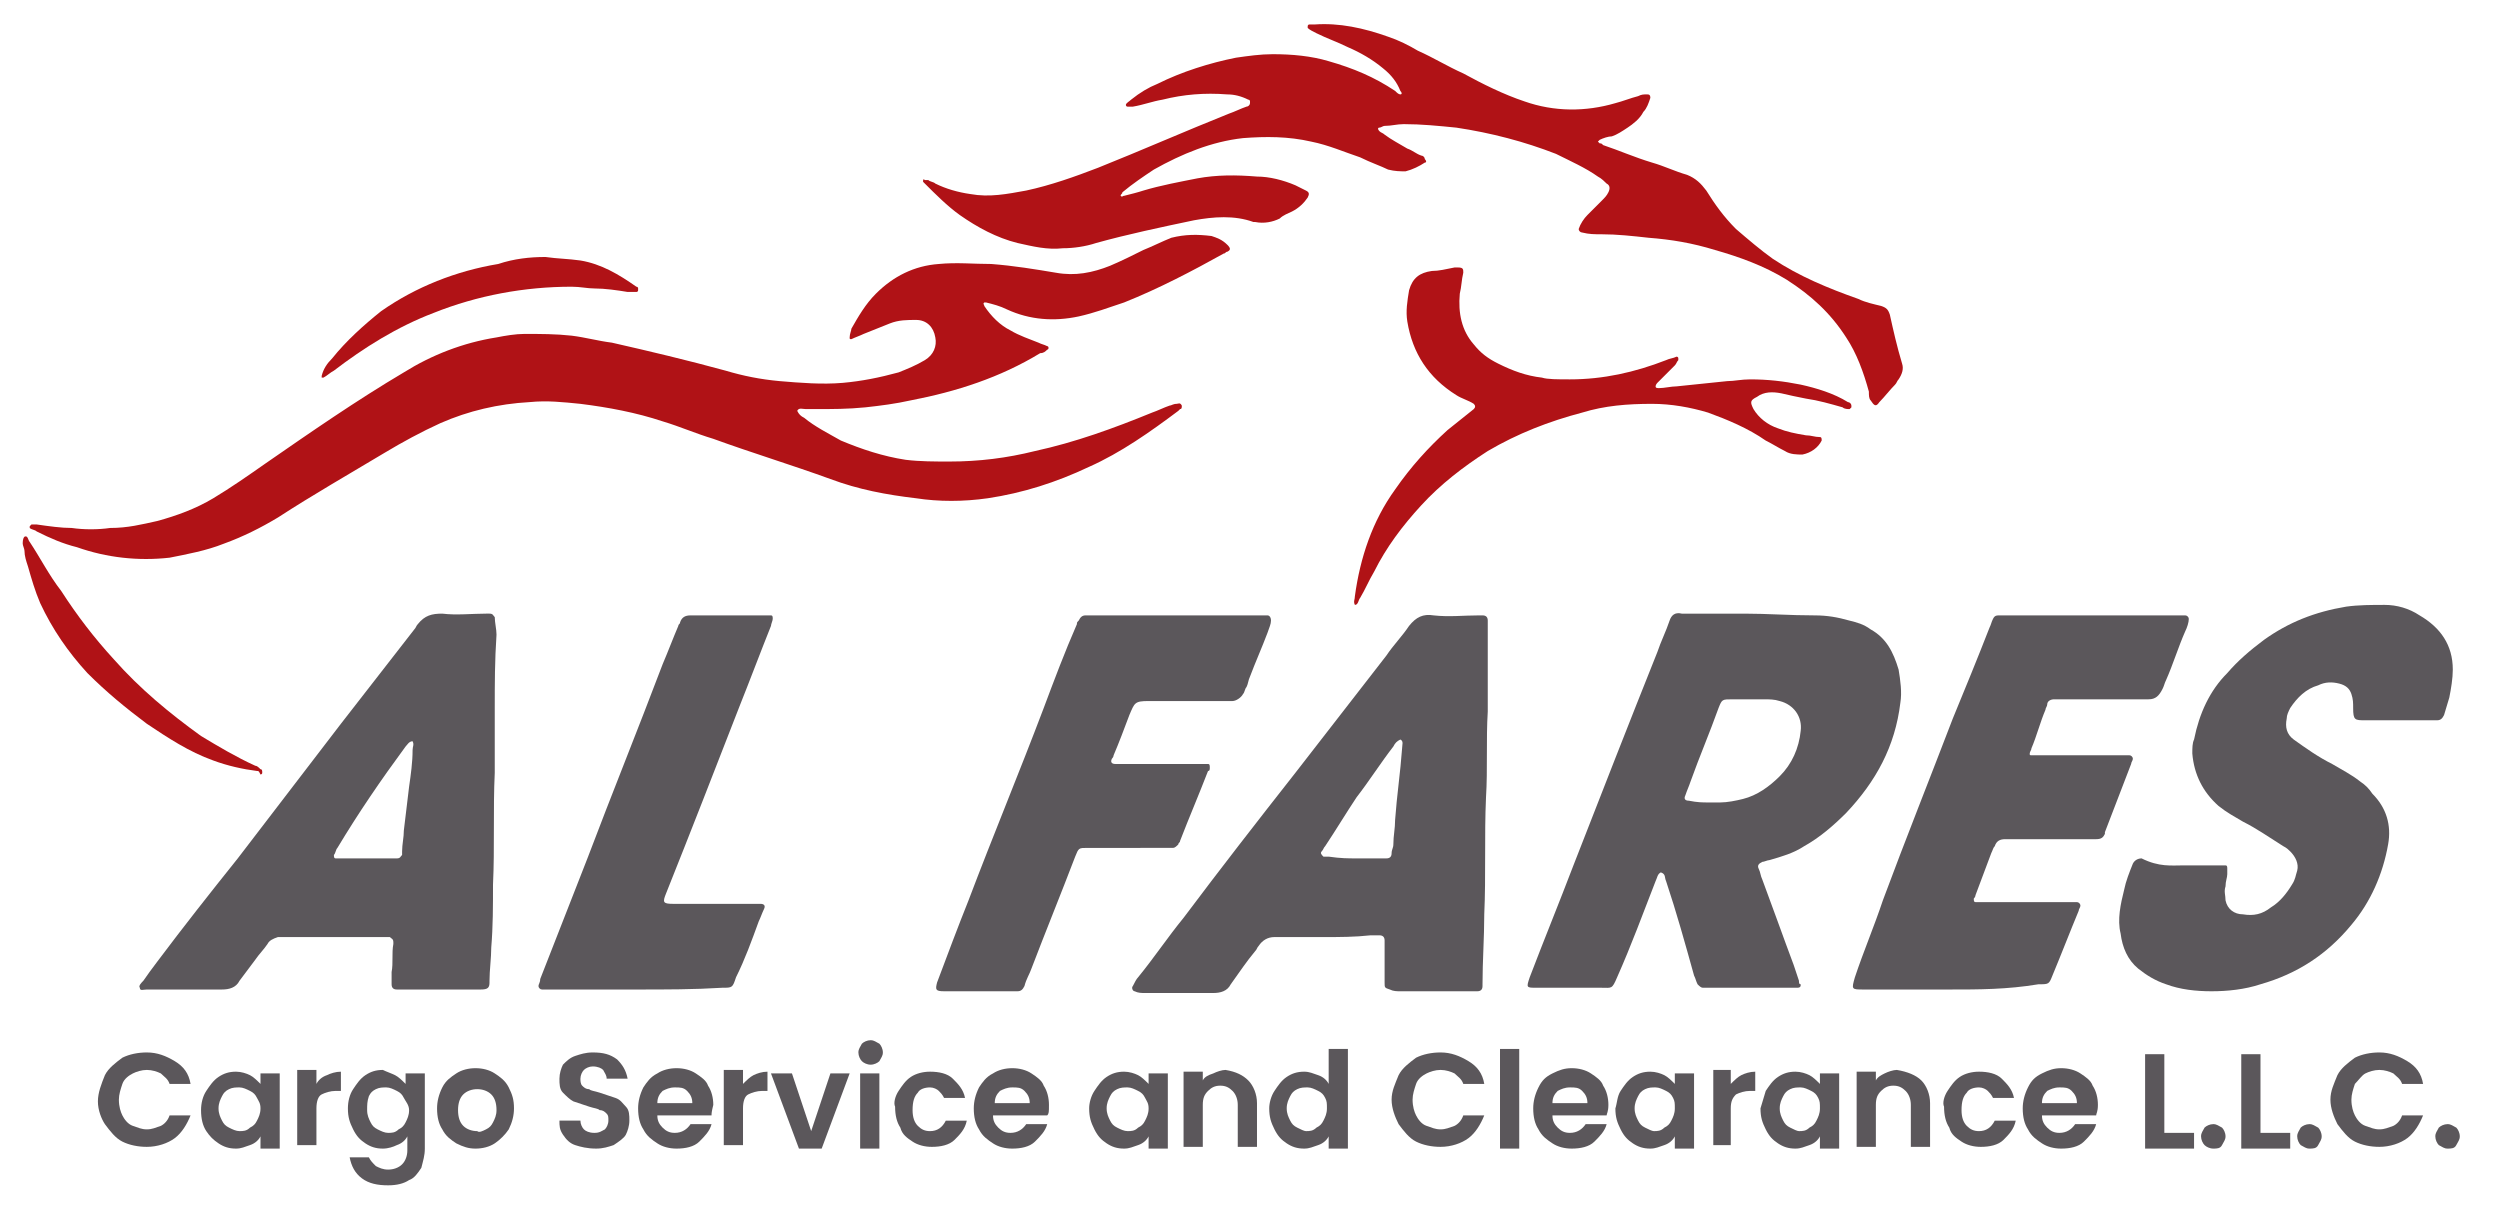
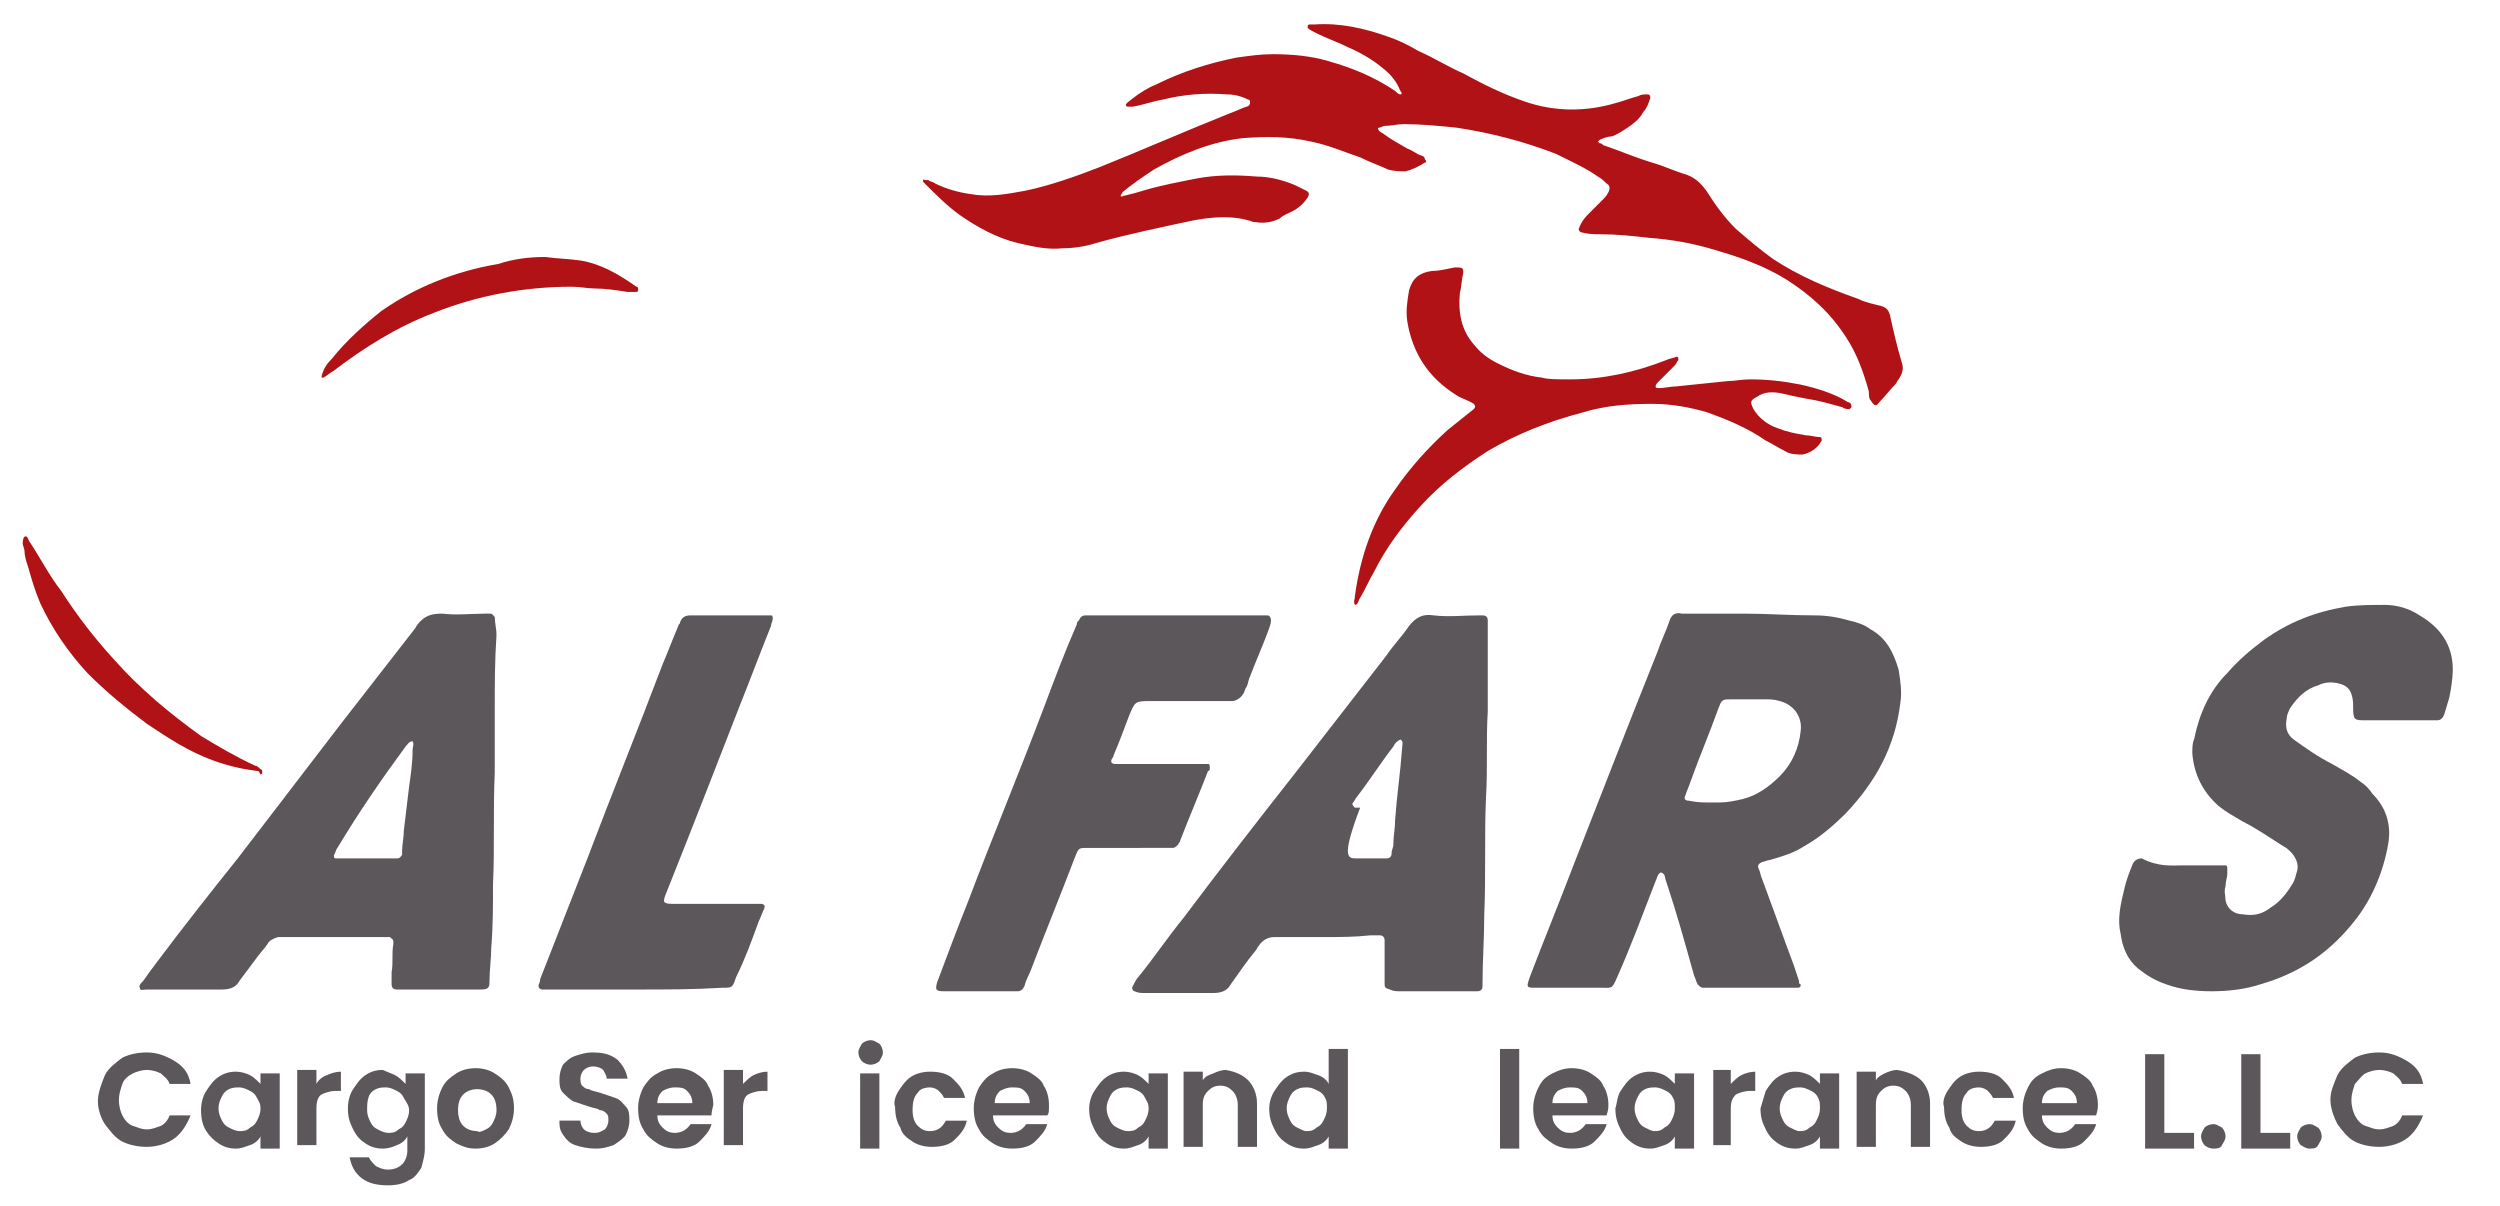
<svg xmlns="http://www.w3.org/2000/svg" version="1.1" id="Layer_1" x="0px" y="0px" viewBox="0 0 143 69" style="enable-background:new 0 0 143 69;" xml:space="preserve">
  <style type="text/css">
	.st0{fill:#5B575B;}
	.st1{fill:#B01216;}
</style>
  <g>
    <path class="st0" d="M98.9,35.1c0.3,0,0.6,0,0.9,0c1.3,0,2.6,0.1,4,0.1c0.7,0,1.3,0.1,2,0.3c0.4,0.1,0.8,0.2,1.2,0.5   c0.9,0.5,1.3,1.3,1.6,2.3c0.1,0.6,0.2,1.3,0.1,1.9c-0.3,2.5-1.4,4.5-3.1,6.3c-0.7,0.7-1.5,1.4-2.4,1.9c-0.6,0.4-1.3,0.6-2,0.8   c-0.1,0-0.3,0.1-0.4,0.1c-0.2,0.1-0.3,0.2-0.2,0.4c0.1,0.2,0.1,0.4,0.2,0.6c0.6,1.6,1.2,3.3,1.8,4.9c0.1,0.3,0.2,0.6,0.3,0.9   c0,0.1,0,0.2,0.1,0.2c0,0.1,0,0.2-0.2,0.2c-0.1,0-0.2,0-0.3,0c-1.6,0-3.3,0-4.9,0c-0.1,0-0.2,0-0.2,0c-0.1,0-0.2-0.1-0.3-0.2   C97,56.1,97,56,96.9,55.8c-0.5-1.8-1-3.6-1.6-5.4c-0.1-0.2,0-0.4-0.3-0.5c-0.2,0.1-0.2,0.3-0.3,0.5c-0.7,1.8-1.4,3.7-2.2,5.5   c-0.3,0.7-0.3,0.6-0.9,0.6c-1.2,0-2.5,0-3.7,0c-0.6,0-0.6,0-0.4-0.6c0.8-2.1,1.7-4.3,2.5-6.4c1.6-4.1,3.2-8.2,4.8-12.2   c0.2-0.6,0.5-1.2,0.7-1.8c0.1-0.3,0.3-0.5,0.7-0.4C97.1,35.1,98,35.1,98.9,35.1L98.9,35.1z M97.7,45.9L97.7,45.9c0.2,0,0.5,0,0.7,0   c0.4,0,0.9-0.1,1.3-0.2c0.8-0.2,1.5-0.7,2.1-1.3c0.7-0.7,1.1-1.6,1.2-2.6c0.1-0.8-0.4-1.5-1.2-1.7c-0.3-0.1-0.6-0.1-0.9-0.1   c-0.6,0-1.2,0-1.8,0c-0.6,0-0.6,0-0.8,0.5c-0.5,1.4-1.1,2.8-1.6,4.2c-0.1,0.3-0.2,0.5-0.3,0.8c-0.1,0.2,0,0.3,0.2,0.3   C97.1,45.9,97.4,45.9,97.7,45.9z" />
-     <path class="st0" d="M75.8,53.6c-0.8,0-1.7,0-2.5,0c-0.1,0-0.3,0-0.4,0c-0.4,0-0.7,0.2-0.9,0.5c-0.1,0.1-0.1,0.2-0.2,0.3   c-0.5,0.6-0.9,1.2-1.4,1.9c-0.2,0.4-0.6,0.5-1,0.5c-0.3,0-0.6,0-0.8,0c-1,0-2.1,0-3.1,0c-0.2,0-0.4,0-0.6-0.1   c-0.1,0-0.2-0.2-0.1-0.3c0.1-0.2,0.2-0.4,0.3-0.5c0.9-1.1,1.7-2.3,2.6-3.4c2.1-2.8,4.2-5.5,6.4-8.3c1.7-2.2,3.5-4.5,5.2-6.7   c0.4-0.6,0.9-1.1,1.3-1.7c0.4-0.5,0.8-0.7,1.4-0.6c0.9,0.1,1.7,0,2.6,0c0.1,0,0.2,0,0.2,0c0.2,0,0.3,0.1,0.3,0.3c0,0.1,0,0.3,0,0.4   c0,1.6,0,3.2,0,4.8c-0.1,1.6,0,3.3-0.1,4.9c-0.1,2.2,0,4.5-0.1,6.7c0,1.3-0.1,2.7-0.1,4v0.1c0,0.2-0.1,0.3-0.3,0.3   c-0.1,0-0.2,0-0.3,0c-1.4,0-2.7,0-4.1,0c-0.2,0-0.4,0-0.6-0.1c-0.3-0.1-0.3-0.1-0.3-0.4c0-0.5,0-0.9,0-1.4c0-0.3,0-0.6,0-1   c0-0.2-0.1-0.3-0.3-0.3c-0.2,0-0.4,0-0.5,0C77.5,53.6,76.6,53.6,75.8,53.6L75.8,53.6z M77.6,49.1L77.6,49.1c0.6,0,1.1,0,1.7,0   c0.2,0,0.3-0.1,0.3-0.3s0.1-0.3,0.1-0.5c0-0.5,0.1-0.9,0.1-1.4c0.1-1.4,0.3-2.7,0.4-4.1c0-0.2,0.1-0.4-0.1-0.5   c-0.2,0.1-0.3,0.2-0.4,0.4c-0.7,0.9-1.4,2-2.1,2.9c-0.6,0.9-1.2,1.9-1.8,2.8c-0.1,0.1-0.1,0.2-0.2,0.3s0,0.2,0.1,0.3   c0.1,0,0.2,0,0.3,0C76.7,49.1,77.1,49.1,77.6,49.1z" />
+     <path class="st0" d="M75.8,53.6c-0.8,0-1.7,0-2.5,0c-0.1,0-0.3,0-0.4,0c-0.4,0-0.7,0.2-0.9,0.5c-0.1,0.1-0.1,0.2-0.2,0.3   c-0.5,0.6-0.9,1.2-1.4,1.9c-0.2,0.4-0.6,0.5-1,0.5c-0.3,0-0.6,0-0.8,0c-1,0-2.1,0-3.1,0c-0.2,0-0.4,0-0.6-0.1   c-0.1,0-0.2-0.2-0.1-0.3c0.1-0.2,0.2-0.4,0.3-0.5c0.9-1.1,1.7-2.3,2.6-3.4c2.1-2.8,4.2-5.5,6.4-8.3c1.7-2.2,3.5-4.5,5.2-6.7   c0.4-0.6,0.9-1.1,1.3-1.7c0.4-0.5,0.8-0.7,1.4-0.6c0.9,0.1,1.7,0,2.6,0c0.1,0,0.2,0,0.2,0c0.2,0,0.3,0.1,0.3,0.3c0,0.1,0,0.3,0,0.4   c0,1.6,0,3.2,0,4.8c-0.1,1.6,0,3.3-0.1,4.9c-0.1,2.2,0,4.5-0.1,6.7c0,1.3-0.1,2.7-0.1,4v0.1c0,0.2-0.1,0.3-0.3,0.3   c-0.1,0-0.2,0-0.3,0c-1.4,0-2.7,0-4.1,0c-0.2,0-0.4,0-0.6-0.1c-0.3-0.1-0.3-0.1-0.3-0.4c0-0.5,0-0.9,0-1.4c0-0.3,0-0.6,0-1   c0-0.2-0.1-0.3-0.3-0.3c-0.2,0-0.4,0-0.5,0C77.5,53.6,76.6,53.6,75.8,53.6L75.8,53.6z M77.6,49.1L77.6,49.1c0.6,0,1.1,0,1.7,0   c0.2,0,0.3-0.1,0.3-0.3s0.1-0.3,0.1-0.5c0-0.5,0.1-0.9,0.1-1.4c0.1-1.4,0.3-2.7,0.4-4.1c0-0.2,0.1-0.4-0.1-0.5   c-0.2,0.1-0.3,0.2-0.4,0.4c-0.7,0.9-1.4,2-2.1,2.9c-0.1,0.1-0.1,0.2-0.2,0.3s0,0.2,0.1,0.3   c0.1,0,0.2,0,0.3,0C76.7,49.1,77.1,49.1,77.6,49.1z" />
    <path class="st0" d="M28.3,40.5c0,1.2,0,2.5,0,3.7c-0.1,2.1,0,4.3-0.1,6.4c0,1.2,0,2.4-0.1,3.6c0,0.6-0.1,1.3-0.1,1.9v0.1   c0,0.3-0.1,0.4-0.5,0.4c-0.2,0-0.5,0-0.7,0c-1.2,0-2.4,0-3.7,0c-0.1,0-0.3,0-0.4,0c-0.2,0-0.3-0.1-0.3-0.3s0-0.5,0-0.7   c0.1-0.5,0-1.1,0.1-1.6v-0.1c0-0.2-0.1-0.2-0.2-0.3c-0.1,0-0.3,0-0.4,0c-1.9,0-3.7,0-5.6,0c-0.1,0-0.3,0-0.4,0   c-0.3,0.1-0.5,0.2-0.6,0.4c-0.2,0.3-0.5,0.6-0.7,0.9c-0.3,0.4-0.6,0.8-0.9,1.2c-0.2,0.4-0.6,0.5-1,0.5c-1.4,0-2.9,0-4.3,0   c-0.2,0-0.4,0.1-0.4-0.1c-0.1-0.1,0.1-0.3,0.2-0.4C8.4,55.8,8.7,55.4,9,55c1.5-2,3-3.9,4.6-5.9c2-2.6,3.9-5.1,5.9-7.7   c1.4-1.8,2.8-3.6,4.2-5.4c0.1-0.1,0.1-0.2,0.2-0.3c0.4-0.5,0.8-0.6,1.4-0.6c0.8,0.1,1.7,0,2.5,0c0.1,0,0.1,0,0.2,0   c0.2,0,0.2,0.1,0.3,0.2c0,0.3,0.1,0.7,0.1,1C28.3,37.8,28.3,39.1,28.3,40.5L28.3,40.5z M20.9,49.1c0.4,0,0.8,0,1.3,0   c0.2,0,0.3,0,0.5,0s0.2-0.1,0.3-0.2c0-0.1,0-0.2,0-0.2c0-0.4,0.1-0.8,0.1-1.2c0.1-0.8,0.2-1.7,0.3-2.5c0.1-0.7,0.2-1.4,0.2-2.1   c0-0.2,0.1-0.3,0-0.5c-0.2,0-0.3,0.2-0.4,0.3c-1.4,1.9-2.7,3.8-3.9,5.8c-0.1,0.1-0.1,0.3-0.2,0.4c0,0.1,0,0.2,0.1,0.2s0.2,0,0.3,0   C20,49.1,20.5,49.1,20.9,49.1z" />
    <path class="st0" d="M124.9,49.5c0.7,0,1.3,0,2,0c0.1,0,0.3,0,0.4,0s0.1,0.1,0.1,0.2c0,0.1,0,0.2,0,0.3c0,0.2-0.1,0.4-0.1,0.7   c-0.1,0.3,0,0.5,0,0.8c0.1,0.5,0.5,0.8,1,0.8c0.6,0.1,1.1,0,1.6-0.4c0.5-0.3,0.9-0.8,1.2-1.3c0.2-0.3,0.2-0.5,0.3-0.8   c0.1-0.4-0.1-0.8-0.4-1.1c-0.1-0.1-0.2-0.2-0.4-0.3c-0.8-0.5-1.5-1-2.3-1.4c-0.5-0.3-0.9-0.5-1.4-0.9c-0.9-0.8-1.4-1.8-1.5-3   c0-0.3,0-0.6,0.1-0.8c0.3-1.5,0.9-2.8,1.9-3.8c0.6-0.7,1.3-1.3,2.1-1.9c1.4-1,2.9-1.6,4.7-1.9c0.7-0.1,1.5-0.1,2.2-0.1   s1.4,0.2,2,0.6c1.2,0.7,1.9,1.7,1.9,3.1c0,0.5-0.1,1.1-0.2,1.6c-0.1,0.3-0.2,0.7-0.3,1c-0.1,0.2-0.2,0.3-0.4,0.3   c-0.1,0-0.2,0-0.3,0c-1.3,0-2.5,0-3.8,0c-0.6,0-0.7,0-0.7-0.7c0-0.3,0-0.5-0.1-0.8s-0.3-0.5-0.7-0.6s-0.8-0.1-1.2,0.1   c-0.7,0.2-1.2,0.7-1.6,1.3c-0.1,0.2-0.2,0.4-0.2,0.6c-0.1,0.5,0,0.9,0.4,1.2c0.7,0.5,1.4,1,2.2,1.4c0.5,0.3,1.1,0.6,1.6,1   c0.3,0.2,0.5,0.4,0.7,0.7c0.8,0.8,1.1,1.8,0.9,2.9c-0.3,1.7-1,3.3-2.1,4.6c-1.4,1.7-3.1,2.8-5.2,3.4c-0.9,0.3-1.9,0.4-2.8,0.4   s-1.8-0.1-2.6-0.4c-0.6-0.2-1.1-0.5-1.6-0.9c-0.6-0.5-0.9-1.2-1-2c-0.2-0.8,0-1.7,0.2-2.5c0.1-0.5,0.3-1,0.5-1.5   c0.1-0.2,0.3-0.3,0.5-0.3C123.5,49.6,124.2,49.5,124.9,49.5L124.9,49.5z" />
-     <path class="st0" d="M111.5,56.6c-1.6,0-3.3,0-4.9,0c-0.7,0-0.7,0-0.5-0.7c0.5-1.5,1.1-2.9,1.6-4.4c1.3-3.5,2.7-7,4-10.4   c0.7-1.7,1.4-3.4,2.1-5.2c0.1-0.2,0.1-0.3,0.2-0.5s0.2-0.2,0.4-0.2c0.1,0,0.2,0,0.3,0c3.3,0,6.6,0,9.9,0c0.1,0,0.3,0,0.4,0   s0.2,0.1,0.2,0.2c0,0.2-0.1,0.5-0.2,0.7c-0.4,0.9-0.7,1.9-1.1,2.8c-0.1,0.2-0.1,0.3-0.2,0.5c-0.2,0.4-0.4,0.6-0.8,0.6   c-0.2,0-0.3,0-0.5,0c-1.5,0-2.9,0-4.4,0c-0.2,0-0.4,0-0.5,0c-0.2,0-0.4,0.1-0.4,0.3c0,0.1-0.1,0.2-0.1,0.3   c-0.3,0.7-0.5,1.5-0.8,2.2c0,0.1-0.1,0.2-0.1,0.3s0,0.1,0.1,0.1s0.3,0,0.4,0c1.6,0,3.1,0,4.7,0c0.2,0,0.3,0,0.5,0   c0.1,0,0.2,0.1,0.2,0.2c0,0.1-0.1,0.2-0.1,0.3c-0.5,1.3-1,2.6-1.5,3.9v0.1c-0.1,0.2-0.2,0.3-0.5,0.3c-0.1,0-0.2,0-0.3,0   c-1.5,0-3,0-4.5,0c-0.1,0-0.3,0-0.4,0c-0.3,0-0.5,0.1-0.6,0.4c-0.1,0.1-0.1,0.2-0.2,0.4c-0.3,0.8-0.6,1.6-0.9,2.4   c0,0.1-0.1,0.2-0.1,0.2c0,0.1,0,0.2,0.1,0.2c0.2,0,0.3,0,0.5,0c1.6,0,3.2,0,4.8,0c0.2,0,0.3,0,0.5,0c0.1,0,0.2,0.1,0.2,0.2   c0,0.1-0.1,0.2-0.1,0.3c-0.5,1.2-1,2.5-1.5,3.7c-0.2,0.5-0.2,0.5-0.8,0.5C114.8,56.6,113.2,56.6,111.5,56.6z" />
    <path class="st0" d="M64.6,48.5c-0.8,0-1.6,0-2.4,0c-0.5,0-0.5,0-0.7,0.5c-0.8,2.1-1.7,4.3-2.5,6.4c-0.1,0.3-0.3,0.6-0.4,1   c-0.1,0.2-0.2,0.3-0.4,0.3c-0.1,0-0.2,0-0.3,0c-1.3,0-2.5,0-3.8,0H54c-0.5,0-0.5-0.1-0.4-0.5c0.6-1.6,1.2-3.2,1.8-4.7   c1.4-3.7,2.9-7.3,4.3-11c0.6-1.6,1.2-3.2,1.9-4.8c0-0.1,0-0.1,0.1-0.2c0.1-0.2,0.2-0.3,0.4-0.3c0.1,0,0.2,0,0.3,0   c3.2,0,6.5,0,9.7,0c0.1,0,0.3,0,0.4,0s0.2,0.1,0.2,0.3s-0.1,0.4-0.2,0.7c-0.3,0.8-0.7,1.7-1,2.5c-0.1,0.2-0.1,0.4-0.2,0.6   c-0.1,0.1-0.1,0.3-0.2,0.4c-0.1,0.2-0.4,0.4-0.6,0.4s-0.3,0-0.5,0c-1.4,0-2.9,0-4.3,0c-0.8,0-0.8,0.1-1.1,0.8   c-0.3,0.8-0.6,1.6-0.9,2.3c0,0.1-0.1,0.2-0.1,0.2c-0.1,0.2,0,0.3,0.2,0.3c0.1,0,0.3,0,0.4,0c1.2,0,2.4,0,3.6,0c0.3,0,0.7,0,1,0   c0.1,0,0.2,0,0.3,0c0.1,0,0.1,0.1,0.1,0.2c0,0.1,0,0.2-0.1,0.2c-0.5,1.3-1.1,2.7-1.6,4c0,0.1-0.1,0.1-0.1,0.2   c-0.1,0.1-0.2,0.2-0.3,0.2c-0.1,0-0.3,0-0.4,0C66.2,48.5,65.4,48.5,64.6,48.5L64.6,48.5z" />
    <path class="st0" d="M36.4,56.6c-1.6,0-3.3,0-4.9,0c-0.2,0-0.3,0-0.5,0c-0.1,0-0.2-0.1-0.2-0.2c0-0.1,0.1-0.2,0.1-0.4   c0.9-2.3,1.8-4.6,2.7-6.9c1.4-3.7,2.9-7.4,4.3-11.1c0.3-0.7,0.6-1.5,0.9-2.2c0-0.1,0.1-0.1,0.1-0.2c0.1-0.3,0.3-0.4,0.6-0.4   c1,0,2.1,0,3.1,0c0.4,0,0.8,0,1.2,0c0.1,0,0.2,0,0.3,0s0.1,0.1,0.1,0.2c0,0.1-0.1,0.3-0.1,0.4c-0.6,1.5-1.2,3.1-1.8,4.6   c-1.4,3.6-2.8,7.2-4.2,10.7c-0.2,0.5-0.2,0.6,0.4,0.6c1.5,0,3,0,4.5,0c0.2,0,0.3,0,0.5,0s0.3,0.1,0.2,0.3s-0.2,0.5-0.3,0.7   c-0.4,1.1-0.8,2.2-1.3,3.2c-0.2,0.6-0.2,0.6-0.8,0.6C39.7,56.6,38.1,56.6,36.4,56.6z" />
    <g>
-       <path class="st1" d="M54.3,26.4c1.7,0,3.3-0.2,4.9-0.6c2.3-0.5,4.5-1.3,6.7-2.2c0.3-0.1,0.7-0.3,1-0.4c0.1,0,0.2-0.1,0.4-0.1    c0.1,0,0.2-0.1,0.3,0.1c0,0.1,0,0.2-0.1,0.2l-0.1,0.1c-1.6,1.2-3.3,2.4-5.1,3.2c-1.9,0.9-3.8,1.5-5.8,1.8c-1.4,0.2-2.8,0.2-4.1,0    c-1.7-0.2-3.3-0.5-4.9-1.1c-2.2-0.8-4.5-1.5-6.7-2.3c-1-0.3-1.9-0.7-2.9-1c-1.5-0.5-3.1-0.8-4.7-1c-1-0.1-1.9-0.2-2.9-0.1    c-1.8,0.1-3.5,0.5-5.1,1.2c-1.1,0.5-2.2,1.1-3.2,1.7c-2,1.2-4.1,2.4-6.1,3.7c-1,0.6-2,1.1-3.1,1.5c-1,0.4-2.1,0.6-3.1,0.8    c-1.8,0.2-3.6,0-5.3-0.6c-0.8-0.2-1.5-0.5-2.3-0.9c-0.1-0.1-0.3-0.1-0.4-0.2v-0.1L1.8,30c0.1,0,0.2,0,0.3,0c0.7,0.1,1.4,0.2,2,0.2    c0.7,0.1,1.5,0.1,2.2,0c1,0,1.8-0.2,2.7-0.4c1.1-0.3,2.2-0.7,3.2-1.3c1-0.6,2-1.3,3-2c2.6-1.8,5.2-3.6,7.9-5.2    c1.6-1,3.4-1.7,5.3-2c0.5-0.1,1.1-0.2,1.6-0.2c0.9,0,1.8,0,2.7,0.1c0.8,0.1,1.5,0.3,2.3,0.4c2.2,0.5,4.3,1,6.5,1.6    c1,0.3,2,0.5,3.1,0.6c1.2,0.1,2.4,0.2,3.6,0.1c1.1-0.1,2.1-0.3,3.2-0.6c0.5-0.2,1-0.4,1.5-0.7c0.5-0.3,0.7-0.8,0.6-1.3    c-0.1-0.6-0.5-1-1.1-1c-0.5,0-1,0-1.5,0.2s-1,0.4-1.5,0.6c-0.2,0.1-0.5,0.2-0.7,0.3c-0.1,0-0.1,0-0.1-0.1c0-0.2,0.1-0.4,0.1-0.5    c0.4-0.7,0.8-1.4,1.4-2c1-1,2.2-1.6,3.6-1.7c1-0.1,2,0,3,0c1.3,0.1,2.5,0.3,3.7,0.5c1.1,0.2,2.1,0,3.1-0.4    c0.7-0.3,1.3-0.6,1.9-0.9c0.5-0.2,1.1-0.5,1.6-0.7c0.8-0.2,1.5-0.2,2.3-0.1c0.3,0.1,0.6,0.2,0.9,0.5c0.2,0.2,0.2,0.3,0,0.4    c-0.1,0-0.1,0.1-0.2,0.1c-1.8,1-3.7,2-5.7,2.8c-0.9,0.3-1.7,0.6-2.6,0.8c-1.4,0.3-2.8,0.2-4.1-0.4c-0.4-0.2-0.8-0.3-1.2-0.4h-0.1    c-0.1,0.1,0,0.1,0,0.2c0.4,0.6,0.9,1.1,1.5,1.4c0.5,0.3,1.1,0.5,1.6,0.7c0.2,0.1,0.3,0.1,0.5,0.2c0.1,0,0.1,0.2,0,0.2    c-0.1,0.1-0.2,0.2-0.4,0.2c-2.3,1.4-4.8,2.2-7.4,2.7c-0.9,0.2-1.7,0.3-2.6,0.4c-1,0.1-1.9,0.1-2.9,0.1c-0.2,0-0.4,0-0.5,0    c-0.2,0-0.4-0.1-0.5,0.1c0.1,0.2,0.2,0.3,0.4,0.4c0.6,0.5,1.4,0.9,2.1,1.3c1.2,0.5,2.4,0.9,3.7,1.1C52.6,26.4,53.5,26.4,54.3,26.4    z" />
      <path class="st1" d="M64.1,11.2c0.1,0.1,0.1,0,0.2,0c0.4-0.1,0.8-0.2,1.1-0.3c1-0.3,2.1-0.5,3.1-0.7c1.1-0.2,2.2-0.2,3.4-0.1    c0.7,0,1.5,0.2,2.2,0.5c0.2,0.1,0.4,0.2,0.6,0.3s0.2,0.2,0.1,0.4c-0.2,0.3-0.5,0.6-0.9,0.8c-0.2,0.1-0.5,0.2-0.7,0.4    c-0.4,0.2-0.9,0.3-1.4,0.2h-0.1c-1.1-0.4-2.3-0.3-3.4-0.1c-1.9,0.4-3.8,0.8-5.6,1.3c-0.6,0.2-1.3,0.3-1.9,0.3    c-0.9,0.1-1.7-0.1-2.6-0.3c-1.2-0.3-2.3-0.9-3.3-1.6c-0.7-0.5-1.4-1.2-2-1.8l-0.1-0.1c0-0.1,0-0.2,0.1-0.1c0.1,0,0.2,0,0.2,0    c0.1,0.1,0.3,0.1,0.4,0.2c0.6,0.3,1.3,0.5,2,0.6c1.1,0.2,2.1,0,3.2-0.2c1.4-0.3,2.8-0.8,4.1-1.3c2.5-1,5-2.1,7.5-3.1    c0.3-0.1,0.7-0.3,1-0.4c0.1,0,0.2-0.1,0.2-0.2V5.8c0-0.1-0.1-0.1-0.1-0.1c-0.4-0.2-0.8-0.3-1.2-0.3c-1.3-0.1-2.5,0-3.7,0.3    c-0.6,0.1-1.1,0.3-1.7,0.4c-0.1,0-0.2,0-0.3,0c-0.1,0-0.1-0.1-0.1-0.1c0-0.1,0.2-0.2,0.3-0.3c0.5-0.4,1-0.7,1.5-0.9    c1.4-0.7,3-1.2,4.5-1.5c0.7-0.1,1.4-0.2,2.1-0.2c1.1,0,2.2,0.1,3.2,0.4c1.4,0.4,2.6,0.9,3.8,1.7c0.1,0.1,0.2,0.2,0.3,0.2    c0.1,0,0.1-0.1,0-0.2c-0.2-0.5-0.5-0.9-1-1.3c-0.6-0.5-1.3-0.9-2-1.2c-0.6-0.3-1.2-0.5-1.8-0.8c-0.2-0.1-0.4-0.2-0.5-0.3V1.5    c0,0,0-0.1,0.1-0.1s0.2,0,0.3,0c1.4-0.1,2.8,0.2,4.2,0.7c0.6,0.2,1.2,0.5,1.7,0.8c0.9,0.4,1.7,0.9,2.6,1.3    c1.1,0.6,2.3,1.2,3.5,1.6c1.7,0.6,3.5,0.6,5.2,0.1c0.4-0.1,0.9-0.3,1.3-0.4c0.2-0.1,0.3-0.1,0.5-0.1c0.1,0,0.2,0,0.2,0.2    c-0.1,0.3-0.2,0.6-0.4,0.8c-0.2,0.4-0.6,0.7-0.9,0.9c-0.3,0.2-0.6,0.4-0.9,0.5c-0.2,0-0.5,0.1-0.7,0.2l-0.1,0.1l0.1,0.1    c0.1,0,0.1,0,0.2,0.1c0.9,0.3,1.8,0.7,2.8,1c0.7,0.2,1.3,0.5,2,0.7c0.5,0.2,0.8,0.5,1.1,0.9c0.5,0.8,1,1.5,1.7,2.2    c0.7,0.6,1.4,1.2,2.1,1.7c1.5,1,3.2,1.7,4.9,2.3c0.4,0.2,0.9,0.3,1.3,0.4c0.3,0.1,0.4,0.2,0.5,0.5c0.2,0.9,0.4,1.8,0.7,2.8    c0.1,0.3,0,0.6-0.2,0.9c-0.1,0.1-0.1,0.2-0.2,0.3c-0.3,0.3-0.6,0.7-0.9,1c-0.2,0.3-0.3,0.2-0.5-0.1c-0.1-0.1-0.1-0.3-0.1-0.5    c-0.3-1.1-0.7-2.2-1.3-3.1c-0.9-1.4-2-2.4-3.4-3.3c-1.3-0.8-2.7-1.3-4.1-1.7c-1.3-0.4-2.5-0.6-3.8-0.7c-0.9-0.1-1.8-0.2-2.7-0.2    c-0.4,0-0.7,0-1.1-0.1c-0.1,0-0.2-0.1-0.2-0.2c0.1-0.3,0.3-0.6,0.5-0.8c0.3-0.3,0.6-0.6,0.8-0.8c0.2-0.2,0.3-0.3,0.4-0.5    s0.1-0.4-0.1-0.5c-0.1-0.1-0.3-0.3-0.5-0.4c-0.7-0.5-1.6-0.9-2.4-1.3c-1.8-0.7-3.7-1.2-5.7-1.5c-1-0.1-2-0.2-3-0.2    c-0.4,0-0.7,0.1-1.1,0.1c-0.1,0-0.2,0.1-0.3,0.1c-0.1,0-0.1,0.1,0,0.2s0.2,0.1,0.3,0.2C79.6,8,80,8.2,80.5,8.5    c0.3,0.1,0.5,0.3,0.8,0.4c0.1,0,0.2,0.1,0.2,0.2c0.1,0.1,0.1,0.2,0,0.2c-0.3,0.2-0.7,0.4-1.1,0.5c-0.3,0-0.6,0-1-0.1    c-0.4-0.2-1-0.4-1.6-0.7C76.9,8.7,76,8.3,75,8.1c-1.3-0.3-2.6-0.3-3.9-0.2c-1.8,0.2-3.5,0.9-5.1,1.8c-0.6,0.4-1.2,0.8-1.8,1.3    C64.2,11.1,64.1,11.1,64.1,11.2z" />
      <path class="st1" d="M89.8,21.7c1.9,0,3.7-0.4,5.5-1.1c0.2-0.1,0.4-0.1,0.6-0.2c0,0,0.1,0,0.1,0.1v0.1c-0.1,0.1-0.1,0.2-0.2,0.3    c-0.3,0.3-0.5,0.5-0.8,0.8c-0.1,0.1-0.2,0.2-0.2,0.2s-0.1,0.1-0.1,0.2s0.1,0.1,0.2,0.1c0.3,0,0.7-0.1,1-0.1c1-0.1,1.9-0.2,2.9-0.3    c0.4,0,0.8-0.1,1.3-0.1c1,0,1.9,0.1,2.9,0.3c0.9,0.2,1.9,0.5,2.7,1c0.1,0,0.2,0.1,0.2,0.2v0.1l-0.1,0.1c-0.1,0-0.3,0-0.4-0.1    c-0.7-0.2-1.4-0.4-2.1-0.5c-0.5-0.1-1-0.2-1.4-0.3c-0.5-0.1-1-0.1-1.4,0.2c-0.4,0.2-0.4,0.3-0.2,0.7c0.3,0.5,0.8,0.9,1.4,1.1    c0.5,0.2,1,0.3,1.6,0.4c0.3,0,0.5,0.1,0.8,0.1c0.1,0,0.1,0.1,0.1,0.2c-0.2,0.4-0.6,0.7-1.1,0.8c-0.3,0-0.7,0-1-0.2    c-0.4-0.2-0.7-0.4-1.1-0.6c-1-0.7-2.2-1.2-3.3-1.6c-1-0.3-2.1-0.5-3.2-0.5c-1.4,0-2.7,0.1-4,0.5c-1.9,0.5-3.7,1.2-5.4,2.2    c-1.4,0.9-2.7,1.9-3.8,3.1c-1.1,1.2-2,2.4-2.7,3.8c-0.3,0.5-0.5,1-0.8,1.5c-0.1,0.1-0.1,0.4-0.3,0.4c-0.1-0.2,0-0.3,0-0.5    c0.3-2.2,1-4.3,2.3-6.1c0.9-1.3,1.9-2.4,3-3.4c0.5-0.4,1-0.8,1.5-1.2c0.1-0.1,0.1-0.2,0-0.3c-0.3-0.2-0.7-0.3-1-0.5    c-1.6-1-2.5-2.4-2.8-4.2c-0.1-0.6,0-1.2,0.1-1.8c0.2-0.7,0.6-1,1.3-1.1c0.4,0,0.8-0.1,1.3-0.2c0.1,0,0.2,0,0.2,0    c0.3,0,0.3,0.1,0.3,0.3c-0.1,0.4-0.1,0.8-0.2,1.2c-0.1,1.1,0.1,2.1,0.8,2.9c0.4,0.5,0.8,0.8,1.4,1.1c0.8,0.4,1.6,0.7,2.5,0.8    C88.5,21.7,89.1,21.7,89.8,21.7z" />
      <path class="st1" d="M31.2,14.7c0.7,0.1,1.3,0.1,2,0.2c1.2,0.2,2.2,0.8,3.2,1.5c0,0,0.1,0,0.1,0.1v0.1c0,0,0,0.1-0.1,0.1    c-0.2,0-0.3,0-0.5,0c-0.6-0.1-1.3-0.2-1.9-0.2c-0.4,0-0.8-0.1-1.3-0.1c-2.7,0-5.4,0.5-7.9,1.5c-2.1,0.8-4,2-5.7,3.3    c-0.2,0.1-0.4,0.3-0.6,0.4h-0.1v-0.1c0.1-0.4,0.3-0.7,0.6-1c0.8-1,1.8-1.9,2.8-2.7c2-1.4,4.3-2.3,6.7-2.7    C29.4,14.8,30.3,14.7,31.2,14.7z" />
      <path class="st1" d="M14.7,44.1c-0.8-0.1-1.7-0.3-2.5-0.6c-1.4-0.5-2.6-1.3-3.8-2.1c-1.2-0.9-2.3-1.8-3.4-2.9    c-1.1-1.2-2-2.5-2.7-4c-0.3-0.7-0.5-1.4-0.7-2.1c-0.1-0.3-0.2-0.6-0.2-0.9c0-0.1-0.1-0.3-0.1-0.4s0-0.3,0.1-0.4    c0.2-0.1,0.2,0.2,0.3,0.3c0.6,0.9,1.1,1.9,1.8,2.8c0.9,1.4,1.9,2.7,3,3.9c1.5,1.7,3.2,3.1,5,4.4c1,0.6,2,1.2,3.1,1.7    c0.1,0,0.2,0.1,0.3,0.2c0.1,0,0.1,0.1,0.1,0.2c0,0.1-0.1,0.1-0.1,0.1C14.8,44.1,14.8,44.1,14.7,44.1z" />
    </g>
  </g>
  <g>
    <path class="st0" d="M6,61.5c0.2-0.4,0.6-0.7,1-1c0.4-0.2,0.9-0.3,1.4-0.3c0.6,0,1.1,0.2,1.6,0.5c0.5,0.3,0.8,0.7,0.9,1.3H9.7   c-0.1-0.3-0.3-0.4-0.5-0.6c-0.2-0.1-0.5-0.2-0.8-0.2c-0.3,0-0.6,0.1-0.8,0.2S7.1,61.7,7,62c-0.1,0.3-0.2,0.6-0.2,0.9   c0,0.4,0.1,0.7,0.2,0.9s0.3,0.5,0.6,0.6s0.5,0.2,0.8,0.2c0.3,0,0.5-0.1,0.8-0.2c0.2-0.1,0.4-0.3,0.5-0.6h1.2   c-0.2,0.5-0.5,1-0.9,1.3c-0.4,0.3-1,0.5-1.6,0.5c-0.5,0-1-0.1-1.4-0.3c-0.4-0.2-0.7-0.6-1-1C5.8,64,5.6,63.5,5.6,63S5.8,62,6,61.5z   " />
    <path class="st0" d="M11.8,62.4c0.2-0.3,0.4-0.6,0.7-0.8s0.6-0.3,1-0.3c0.3,0,0.6,0.1,0.8,0.2c0.2,0.1,0.4,0.3,0.6,0.5v-0.6H16v4.3   h-1.1V65c-0.1,0.2-0.3,0.4-0.6,0.5s-0.5,0.2-0.8,0.2c-0.4,0-0.7-0.1-1-0.3S12,65,11.8,64.7s-0.3-0.7-0.3-1.2   C11.5,63.1,11.6,62.7,11.8,62.4z M14.7,62.8c-0.1-0.2-0.2-0.3-0.4-0.4c-0.2-0.1-0.4-0.2-0.6-0.2c-0.2,0-0.4,0-0.6,0.1   c-0.2,0.1-0.3,0.2-0.4,0.4c-0.1,0.2-0.2,0.4-0.2,0.7s0.1,0.5,0.2,0.7s0.2,0.3,0.4,0.4s0.4,0.2,0.6,0.2c0.2,0,0.4,0,0.6-0.2   c0.2-0.1,0.3-0.2,0.4-0.4s0.2-0.4,0.2-0.7S14.8,63,14.7,62.8z" />
    <path class="st0" d="M18.7,61.5c0.2-0.1,0.5-0.2,0.8-0.2v1.1h-0.3c-0.3,0-0.6,0.1-0.8,0.2s-0.3,0.4-0.3,0.8v2.1H17v-4.3h1.1V62   C18.2,61.8,18.4,61.6,18.7,61.5z" />
    <path class="st0" d="M22.6,61.5c0.2,0.1,0.4,0.3,0.6,0.5v-0.6h1.1v4.3c0,0.4-0.1,0.7-0.2,1.1c-0.2,0.3-0.4,0.6-0.7,0.7   c-0.3,0.2-0.7,0.3-1.2,0.3c-0.6,0-1.1-0.1-1.5-0.4c-0.4-0.3-0.6-0.7-0.7-1.2h1.1c0.1,0.2,0.2,0.3,0.4,0.5c0.2,0.1,0.4,0.2,0.7,0.2   c0.3,0,0.6-0.1,0.8-0.3s0.3-0.5,0.3-0.8V65c-0.1,0.2-0.3,0.4-0.6,0.5c-0.2,0.1-0.5,0.2-0.8,0.2c-0.4,0-0.7-0.1-1-0.3   c-0.3-0.2-0.5-0.4-0.7-0.8s-0.3-0.7-0.3-1.2c0-0.4,0.1-0.8,0.3-1.1s0.4-0.6,0.7-0.8s0.6-0.3,1-0.3C22.1,61.3,22.4,61.4,22.6,61.5z    M23.1,62.8c-0.1-0.2-0.2-0.3-0.4-0.4c-0.2-0.1-0.4-0.2-0.6-0.2c-0.2,0-0.4,0-0.6,0.1c-0.2,0.1-0.3,0.2-0.4,0.4   C21,63,21,63.2,21,63.5s0.1,0.5,0.2,0.7s0.2,0.3,0.4,0.4s0.4,0.2,0.6,0.2c0.2,0,0.4,0,0.6-0.2c0.2-0.1,0.3-0.2,0.4-0.4   s0.2-0.4,0.2-0.7S23.2,63,23.1,62.8z" />
    <path class="st0" d="M26.1,65.4c-0.3-0.2-0.6-0.4-0.8-0.8c-0.2-0.3-0.3-0.7-0.3-1.2c0-0.4,0.1-0.8,0.3-1.2s0.5-0.6,0.8-0.8   c0.3-0.2,0.7-0.3,1.1-0.3c0.4,0,0.8,0.1,1.1,0.3c0.3,0.2,0.6,0.4,0.8,0.8s0.3,0.7,0.3,1.2c0,0.4-0.1,0.8-0.3,1.2   c-0.2,0.3-0.5,0.6-0.8,0.8c-0.3,0.2-0.7,0.3-1.1,0.3C26.8,65.7,26.5,65.6,26.1,65.4z M27.8,64.6c0.2-0.1,0.3-0.2,0.4-0.4   c0.1-0.2,0.2-0.4,0.2-0.7c0-0.4-0.1-0.7-0.3-0.9c-0.2-0.2-0.5-0.3-0.8-0.3s-0.6,0.1-0.8,0.3c-0.2,0.2-0.3,0.5-0.3,0.9   s0.1,0.7,0.3,0.9c0.2,0.2,0.5,0.3,0.8,0.3C27.4,64.8,27.6,64.7,27.8,64.6z" />
    <path class="st0" d="M32.9,65.5c-0.3-0.1-0.5-0.3-0.7-0.6S32,64.4,32,64.1h1.2c0,0.2,0.1,0.4,0.2,0.5c0.1,0.1,0.3,0.2,0.6,0.2   c0.3,0,0.4-0.1,0.6-0.2c0.1-0.1,0.2-0.3,0.2-0.5c0-0.2,0-0.3-0.1-0.4c-0.1-0.1-0.2-0.2-0.4-0.2c-0.1-0.1-0.3-0.1-0.6-0.2   c-0.3-0.1-0.6-0.2-0.9-0.3c-0.2-0.1-0.4-0.3-0.6-0.5c-0.2-0.2-0.2-0.5-0.2-0.8c0-0.3,0.1-0.6,0.2-0.8c0.2-0.2,0.4-0.4,0.7-0.5   c0.3-0.1,0.6-0.2,1-0.2c0.6,0,1,0.1,1.4,0.4c0.3,0.3,0.5,0.6,0.6,1.1h-1.2c0-0.2-0.1-0.3-0.2-0.5c-0.1-0.1-0.3-0.2-0.6-0.2   c-0.2,0-0.4,0.1-0.5,0.2c-0.1,0.1-0.2,0.3-0.2,0.5c0,0.1,0,0.3,0.1,0.4c0.1,0.1,0.2,0.2,0.4,0.2c0.1,0.1,0.3,0.1,0.6,0.2   c0.3,0.1,0.6,0.2,0.9,0.3s0.4,0.3,0.6,0.5s0.2,0.5,0.2,0.8c0,0.3-0.1,0.6-0.2,0.8c-0.1,0.2-0.4,0.4-0.7,0.6c-0.3,0.1-0.6,0.2-1,0.2   C33.6,65.7,33.2,65.6,32.9,65.5z" />
    <path class="st0" d="M40.7,63.8h-3.1c0,0.3,0.1,0.5,0.3,0.7c0.2,0.2,0.4,0.3,0.7,0.3c0.4,0,0.7-0.2,0.9-0.5h1.2   c-0.1,0.4-0.4,0.7-0.7,1c-0.3,0.3-0.8,0.4-1.3,0.4c-0.4,0-0.8-0.1-1.1-0.3c-0.3-0.2-0.6-0.4-0.8-0.8c-0.2-0.3-0.3-0.7-0.3-1.2   c0-0.4,0.1-0.8,0.3-1.2c0.2-0.3,0.4-0.6,0.8-0.8c0.3-0.2,0.7-0.3,1.1-0.3c0.4,0,0.8,0.1,1.1,0.3c0.3,0.2,0.6,0.4,0.7,0.7   c0.2,0.3,0.3,0.7,0.3,1.1C40.7,63.6,40.7,63.7,40.7,63.8z M39.6,63.1c0-0.3-0.1-0.5-0.3-0.7c-0.2-0.2-0.4-0.2-0.7-0.2   c-0.3,0-0.5,0.1-0.7,0.2c-0.2,0.2-0.3,0.4-0.3,0.7H39.6z" />
    <path class="st0" d="M43.1,61.5c0.2-0.1,0.5-0.2,0.8-0.2v1.1h-0.3c-0.3,0-0.6,0.1-0.8,0.2s-0.3,0.4-0.3,0.8v2.1h-1.1v-4.3h1.1V62   C42.7,61.8,42.9,61.6,43.1,61.5z" />
-     <path class="st0" d="M46.4,64.7l1.1-3.3h1.1l-1.6,4.3h-1.3l-1.6-4.3h1.2L46.4,64.7z" />
    <path class="st0" d="M49.3,60.7c-0.1-0.1-0.2-0.3-0.2-0.5s0.1-0.3,0.2-0.5c0.1-0.1,0.3-0.2,0.5-0.2c0.2,0,0.3,0.1,0.5,0.2   c0.1,0.1,0.2,0.3,0.2,0.5s-0.1,0.3-0.2,0.5c-0.1,0.1-0.3,0.2-0.5,0.2C49.6,60.9,49.4,60.8,49.3,60.7z M50.3,61.4v4.3h-1.1v-4.3   H50.3z" />
    <path class="st0" d="M51.4,62.4c0.2-0.3,0.4-0.6,0.7-0.8c0.3-0.2,0.7-0.3,1.1-0.3c0.5,0,1,0.1,1.3,0.4c0.3,0.3,0.6,0.6,0.7,1.1   h-1.2c-0.1-0.2-0.2-0.3-0.3-0.4c-0.1-0.1-0.3-0.2-0.5-0.2c-0.3,0-0.6,0.1-0.7,0.3c-0.2,0.2-0.3,0.5-0.3,1c0,0.4,0.1,0.7,0.3,0.9   c0.2,0.2,0.4,0.3,0.7,0.3c0.4,0,0.7-0.2,0.9-0.6h1.2c-0.1,0.5-0.4,0.8-0.7,1.1c-0.3,0.3-0.8,0.4-1.3,0.4c-0.4,0-0.8-0.1-1.1-0.3   c-0.3-0.2-0.6-0.4-0.7-0.8c-0.2-0.3-0.3-0.7-0.3-1.2C51.1,63.1,51.2,62.7,51.4,62.4z" />
    <path class="st0" d="M59.9,63.8h-3.1c0,0.3,0.1,0.5,0.3,0.7c0.2,0.2,0.4,0.3,0.7,0.3c0.4,0,0.7-0.2,0.9-0.5h1.2   c-0.1,0.4-0.4,0.7-0.7,1c-0.3,0.3-0.8,0.4-1.3,0.4c-0.4,0-0.8-0.1-1.1-0.3c-0.3-0.2-0.6-0.4-0.8-0.8c-0.2-0.3-0.3-0.7-0.3-1.2   c0-0.4,0.1-0.8,0.3-1.2c0.2-0.3,0.4-0.6,0.8-0.8c0.3-0.2,0.7-0.3,1.1-0.3c0.4,0,0.8,0.1,1.1,0.3c0.3,0.2,0.6,0.4,0.7,0.7   c0.2,0.3,0.3,0.7,0.3,1.1C60,63.6,60,63.7,59.9,63.8z M58.9,63.1c0-0.3-0.1-0.5-0.3-0.7c-0.2-0.2-0.4-0.2-0.7-0.2   c-0.3,0-0.5,0.1-0.7,0.2c-0.2,0.2-0.3,0.4-0.3,0.7H58.9z" />
    <path class="st0" d="M62.6,62.4c0.2-0.3,0.4-0.6,0.7-0.8s0.6-0.3,1-0.3c0.3,0,0.6,0.1,0.8,0.2c0.2,0.1,0.4,0.3,0.6,0.5v-0.6h1.1   v4.3h-1.1V65c-0.1,0.2-0.3,0.4-0.6,0.5s-0.5,0.2-0.8,0.2c-0.4,0-0.7-0.1-1-0.3s-0.5-0.4-0.7-0.8s-0.3-0.7-0.3-1.2   C62.3,63.1,62.4,62.7,62.6,62.4z M65.5,62.8c-0.1-0.2-0.2-0.3-0.4-0.4c-0.2-0.1-0.4-0.2-0.6-0.2c-0.2,0-0.4,0-0.6,0.1   c-0.2,0.1-0.3,0.2-0.4,0.4c-0.1,0.2-0.2,0.4-0.2,0.7s0.1,0.5,0.2,0.7s0.2,0.3,0.4,0.4s0.4,0.2,0.6,0.2c0.2,0,0.4,0,0.6-0.2   c0.2-0.1,0.3-0.2,0.4-0.4s0.2-0.4,0.2-0.7S65.6,63,65.5,62.8z" />
    <path class="st0" d="M71.4,61.8c0.3,0.3,0.5,0.8,0.5,1.3v2.5h-1.1v-2.4c0-0.3-0.1-0.6-0.3-0.8c-0.2-0.2-0.4-0.3-0.7-0.3   c-0.3,0-0.5,0.1-0.7,0.3c-0.2,0.2-0.3,0.4-0.3,0.8v2.4h-1.1v-4.3h1.1v0.5c0.1-0.2,0.3-0.3,0.6-0.4c0.2-0.1,0.5-0.2,0.7-0.2   C70.7,61.3,71.1,61.5,71.4,61.8z" />
    <path class="st0" d="M72.9,62.4c0.2-0.3,0.4-0.6,0.7-0.8c0.3-0.2,0.6-0.3,1-0.3c0.3,0,0.5,0.1,0.8,0.2c0.3,0.1,0.5,0.3,0.6,0.5v-2   h1.1v5.7H76V65c-0.1,0.2-0.3,0.4-0.6,0.5s-0.5,0.2-0.8,0.2c-0.4,0-0.7-0.1-1-0.3c-0.3-0.2-0.5-0.4-0.7-0.8s-0.3-0.7-0.3-1.2   C72.6,63.1,72.7,62.7,72.9,62.4z M75.8,62.8c-0.1-0.2-0.2-0.3-0.4-0.4c-0.2-0.1-0.4-0.2-0.6-0.2s-0.4,0-0.6,0.1   c-0.2,0.1-0.3,0.2-0.4,0.4c-0.1,0.2-0.2,0.4-0.2,0.7s0.1,0.5,0.2,0.7s0.2,0.3,0.4,0.4c0.2,0.1,0.4,0.2,0.5,0.2c0.2,0,0.4,0,0.6-0.2   c0.2-0.1,0.3-0.2,0.4-0.4s0.2-0.4,0.2-0.7S75.9,63,75.8,62.8z" />
-     <path class="st0" d="M80,61.5c0.2-0.4,0.6-0.7,1-1c0.4-0.2,0.9-0.3,1.4-0.3c0.6,0,1.1,0.2,1.6,0.5c0.5,0.3,0.8,0.7,0.9,1.3h-1.2   c-0.1-0.3-0.3-0.4-0.5-0.6c-0.2-0.1-0.5-0.2-0.8-0.2c-0.3,0-0.6,0.1-0.8,0.2S81.1,61.7,81,62c-0.1,0.3-0.2,0.6-0.2,0.9   c0,0.4,0.1,0.7,0.2,0.9s0.3,0.5,0.6,0.6s0.5,0.2,0.8,0.2c0.3,0,0.5-0.1,0.8-0.2c0.2-0.1,0.4-0.3,0.5-0.6h1.2   c-0.2,0.5-0.5,1-0.9,1.3c-0.4,0.3-1,0.5-1.6,0.5c-0.5,0-1-0.1-1.4-0.3c-0.4-0.2-0.7-0.6-1-1c-0.2-0.4-0.4-0.9-0.4-1.4   S79.8,62,80,61.5z" />
    <path class="st0" d="M86.9,60v5.7h-1.1V60H86.9z" />
    <path class="st0" d="M91.9,63.8h-3.1c0,0.3,0.1,0.5,0.3,0.7c0.2,0.2,0.4,0.3,0.7,0.3c0.4,0,0.7-0.2,0.9-0.5h1.2   c-0.1,0.4-0.4,0.7-0.7,1c-0.3,0.3-0.8,0.4-1.3,0.4c-0.4,0-0.8-0.1-1.1-0.3c-0.3-0.2-0.6-0.4-0.8-0.8c-0.2-0.3-0.3-0.7-0.3-1.2   c0-0.4,0.1-0.8,0.3-1.2s0.4-0.6,0.8-0.8s0.7-0.3,1.1-0.3c0.4,0,0.8,0.1,1.1,0.3c0.3,0.2,0.6,0.4,0.7,0.7c0.2,0.3,0.3,0.7,0.3,1.1   C92,63.6,91.9,63.7,91.9,63.8z M90.8,63.1c0-0.3-0.1-0.5-0.3-0.7c-0.2-0.2-0.4-0.2-0.7-0.2c-0.3,0-0.5,0.1-0.7,0.2   c-0.2,0.2-0.3,0.4-0.3,0.7H90.8z" />
    <path class="st0" d="M92.7,62.4c0.2-0.3,0.4-0.6,0.7-0.8s0.6-0.3,1-0.3c0.3,0,0.6,0.1,0.8,0.2c0.2,0.1,0.4,0.3,0.6,0.5v-0.6h1.1   v4.3h-1.1V65c-0.1,0.2-0.3,0.4-0.6,0.5s-0.5,0.2-0.8,0.2c-0.4,0-0.7-0.1-1-0.3s-0.5-0.4-0.7-0.8s-0.3-0.7-0.3-1.2   C92.5,63.1,92.5,62.7,92.7,62.4z M95.7,62.8c-0.1-0.2-0.2-0.3-0.4-0.4c-0.2-0.1-0.4-0.2-0.6-0.2s-0.4,0-0.6,0.1   c-0.2,0.1-0.3,0.2-0.4,0.4c-0.1,0.2-0.2,0.4-0.2,0.7s0.1,0.5,0.2,0.7s0.2,0.3,0.4,0.4c0.2,0.1,0.4,0.2,0.5,0.2c0.2,0,0.4,0,0.6-0.2   c0.2-0.1,0.3-0.2,0.4-0.4s0.2-0.4,0.2-0.7S95.8,63,95.7,62.8z" />
    <path class="st0" d="M99.6,61.5c0.2-0.1,0.5-0.2,0.8-0.2v1.1h-0.3c-0.3,0-0.6,0.1-0.8,0.2c-0.2,0.2-0.3,0.4-0.3,0.8v2.1H98v-4.3H99   V62C99.2,61.8,99.4,61.6,99.6,61.5z" />
    <path class="st0" d="M101,62.4c0.2-0.3,0.4-0.6,0.7-0.8s0.6-0.3,1-0.3c0.3,0,0.6,0.1,0.8,0.2c0.2,0.1,0.4,0.3,0.6,0.5v-0.6h1.1v4.3   h-1.1V65c-0.1,0.2-0.3,0.4-0.6,0.5s-0.5,0.2-0.8,0.2c-0.4,0-0.7-0.1-1-0.3s-0.5-0.4-0.7-0.8s-0.3-0.7-0.3-1.2   C100.8,63.1,100.9,62.7,101,62.4z M104,62.8c-0.1-0.2-0.2-0.3-0.4-0.4c-0.2-0.1-0.4-0.2-0.6-0.2s-0.4,0-0.6,0.1   c-0.2,0.1-0.3,0.2-0.4,0.4c-0.1,0.2-0.2,0.4-0.2,0.7s0.1,0.5,0.2,0.7s0.2,0.3,0.4,0.4c0.2,0.1,0.4,0.2,0.5,0.2c0.2,0,0.4,0,0.6-0.2   c0.2-0.1,0.3-0.2,0.4-0.4s0.2-0.4,0.2-0.7S104.1,63,104,62.8z" />
    <path class="st0" d="M109.9,61.8c0.3,0.3,0.5,0.8,0.5,1.3v2.5h-1.1v-2.4c0-0.3-0.1-0.6-0.3-0.8c-0.2-0.2-0.4-0.3-0.7-0.3   c-0.3,0-0.5,0.1-0.7,0.3c-0.2,0.2-0.3,0.4-0.3,0.8v2.4h-1.1v-4.3h1.1v0.5c0.1-0.2,0.3-0.3,0.5-0.4c0.2-0.1,0.5-0.2,0.7-0.2   C109.1,61.3,109.6,61.5,109.9,61.8z" />
    <path class="st0" d="M111.4,62.4c0.2-0.3,0.4-0.6,0.7-0.8c0.3-0.2,0.7-0.3,1.1-0.3c0.5,0,1,0.1,1.3,0.4c0.3,0.3,0.6,0.6,0.7,1.1   H114c-0.1-0.2-0.2-0.3-0.3-0.4c-0.1-0.1-0.3-0.2-0.5-0.2c-0.3,0-0.6,0.1-0.7,0.3c-0.2,0.2-0.3,0.5-0.3,1c0,0.4,0.1,0.7,0.3,0.9   c0.2,0.2,0.4,0.3,0.7,0.3c0.4,0,0.7-0.2,0.9-0.6h1.2c-0.1,0.5-0.4,0.8-0.7,1.1c-0.3,0.3-0.8,0.4-1.3,0.4c-0.4,0-0.8-0.1-1.1-0.3   c-0.3-0.2-0.6-0.4-0.7-0.8c-0.2-0.3-0.3-0.7-0.3-1.2C111.1,63.1,111.2,62.7,111.4,62.4z" />
    <path class="st0" d="M119.9,63.8h-3.1c0,0.3,0.1,0.5,0.3,0.7c0.2,0.2,0.4,0.3,0.7,0.3c0.4,0,0.7-0.2,0.9-0.5h1.2   c-0.1,0.4-0.4,0.7-0.7,1c-0.3,0.3-0.8,0.4-1.3,0.4c-0.4,0-0.8-0.1-1.1-0.3c-0.3-0.2-0.6-0.4-0.8-0.8c-0.2-0.3-0.3-0.7-0.3-1.2   c0-0.4,0.1-0.8,0.3-1.2s0.4-0.6,0.8-0.8s0.7-0.3,1.1-0.3c0.4,0,0.8,0.1,1.1,0.3c0.3,0.2,0.6,0.4,0.7,0.7c0.2,0.3,0.3,0.7,0.3,1.1   C120,63.6,119.9,63.7,119.9,63.8z M118.8,63.1c0-0.3-0.1-0.5-0.3-0.7c-0.2-0.2-0.4-0.2-0.7-0.2c-0.3,0-0.5,0.1-0.7,0.2   c-0.2,0.2-0.3,0.4-0.3,0.7H118.8z" />
    <path class="st0" d="M123.7,64.8h1.8v0.9h-2.8v-5.4h1.1V64.8z" />
    <path class="st0" d="M126.1,65.5c-0.1-0.1-0.2-0.3-0.2-0.5s0.1-0.3,0.2-0.5c0.1-0.1,0.3-0.2,0.5-0.2c0.2,0,0.3,0.1,0.5,0.2   c0.1,0.1,0.2,0.3,0.2,0.5s-0.1,0.3-0.2,0.5s-0.3,0.2-0.5,0.2C126.4,65.7,126.2,65.6,126.1,65.5z" />
    <path class="st0" d="M129.2,64.8h1.8v0.9h-2.8v-5.4h1.1V64.8z" />
    <path class="st0" d="M131.6,65.5c-0.1-0.1-0.2-0.3-0.2-0.5s0.1-0.3,0.2-0.5c0.1-0.1,0.3-0.2,0.5-0.2c0.2,0,0.3,0.1,0.5,0.2   c0.1,0.1,0.2,0.3,0.2,0.5s-0.1,0.3-0.2,0.5s-0.3,0.2-0.5,0.2C131.9,65.7,131.8,65.6,131.6,65.5z" />
    <path class="st0" d="M133.7,61.5c0.2-0.4,0.6-0.7,1-1c0.4-0.2,0.9-0.3,1.4-0.3c0.6,0,1.1,0.2,1.6,0.5c0.5,0.3,0.8,0.7,0.9,1.3h-1.2   c-0.1-0.3-0.3-0.4-0.5-0.6c-0.2-0.1-0.5-0.2-0.8-0.2c-0.3,0-0.6,0.1-0.8,0.2s-0.4,0.4-0.6,0.6c-0.1,0.3-0.2,0.6-0.2,0.9   c0,0.4,0.1,0.7,0.2,0.9s0.3,0.5,0.6,0.6s0.5,0.2,0.8,0.2c0.3,0,0.5-0.1,0.8-0.2c0.2-0.1,0.4-0.3,0.5-0.6h1.2   c-0.2,0.5-0.5,1-0.9,1.3c-0.4,0.3-1,0.5-1.6,0.5c-0.5,0-1-0.1-1.4-0.3c-0.4-0.2-0.7-0.6-1-1c-0.2-0.4-0.4-0.9-0.4-1.4   S133.5,62,133.7,61.5z" />
-     <path class="st0" d="M139.5,65.5c-0.1-0.1-0.2-0.3-0.2-0.5s0.1-0.3,0.2-0.5c0.1-0.1,0.3-0.2,0.5-0.2c0.2,0,0.3,0.1,0.5,0.2   c0.1,0.1,0.2,0.3,0.2,0.5s-0.1,0.3-0.2,0.5s-0.3,0.2-0.5,0.2C139.8,65.7,139.7,65.6,139.5,65.5z" />
  </g>
</svg>